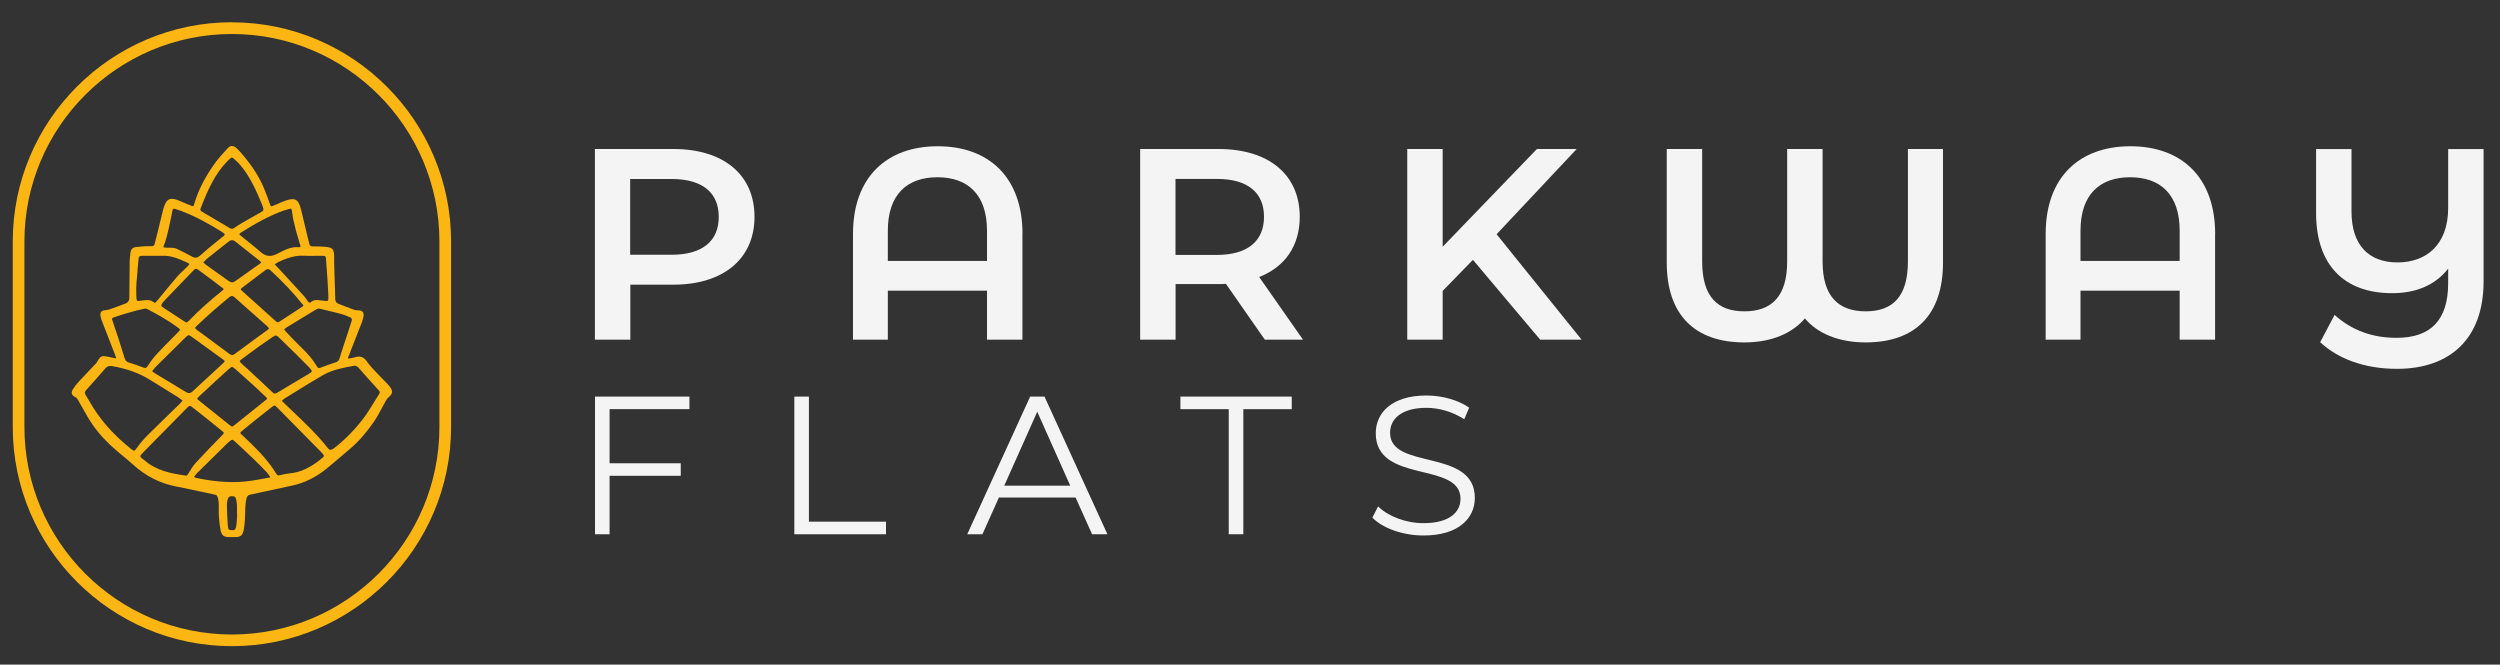
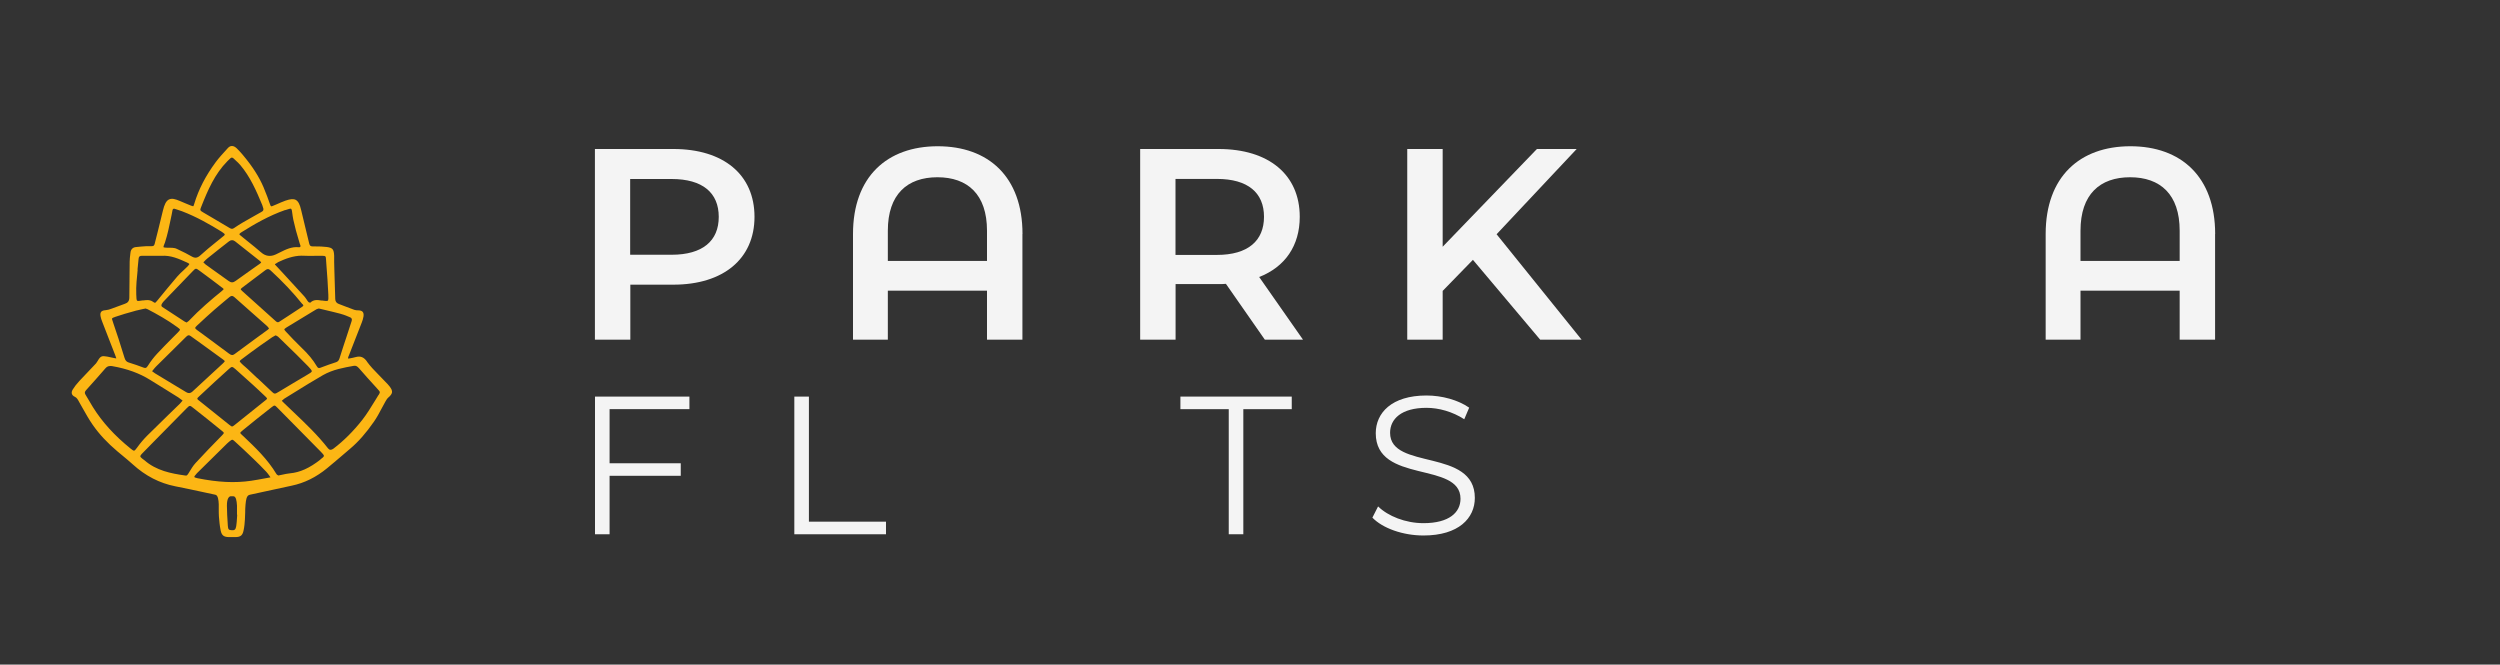
<svg xmlns="http://www.w3.org/2000/svg" id="logos" viewBox="0 0 300 79.75">
  <rect x="0" y="0" width="300" height="79.75" fill="#333333" stroke="none" />
  <defs>
    <style>
      .cls-1 {
        fill: #f4f4f4;
      }

      .cls-2 {
        fill: #fcb614;
      }
    </style>
  </defs>
  <g>
    <g>
      <path class="cls-1" d="M73.15,49.1v6.49h8.54v1.51h-8.54v7.01h-1.75v-16.52h11.33v1.51h-9.58Z" />
      <path class="cls-1" d="M95.32,47.59h1.75v15.01h9.25v1.51h-11v-16.52Z" />
-       <path class="cls-1" d="M129.07,59.7h-9.2l-1.98,4.41h-1.82l7.55-16.52h1.72l7.55,16.52h-1.84l-1.98-4.41ZM128.43,58.28l-3.96-8.87-3.96,8.87h7.93Z" />
      <path class="cls-1" d="M147.46,49.1h-5.81v-1.51h13.36v1.51h-5.81v15.01h-1.75v-15.01Z" />
      <path class="cls-1" d="M164.69,62.11l.68-1.34c1.18,1.16,3.28,2.01,5.45,2.01,3.09,0,4.44-1.3,4.44-2.93,0-4.53-10.17-1.75-10.17-7.86,0-2.43,1.89-4.53,6.09-4.53,1.86,0,3.8.54,5.12,1.46l-.59,1.39c-1.42-.92-3.07-1.37-4.53-1.37-3.02,0-4.37,1.34-4.37,3,0,4.53,10.17,1.79,10.17,7.81,0,2.43-1.94,4.51-6.16,4.51-2.48,0-4.91-.87-6.14-2.15Z" />
    </g>
    <g>
      <path class="cls-1" d="M90.54,26.02c0,5.03-3.73,8.14-9.74,8.14h-5.16v6.6h-4.25v-22.88h9.41c6.01,0,9.74,3.07,9.74,8.14ZM86.25,26.02c0-2.88-1.93-4.54-5.66-4.54h-4.97v9.09h4.97c3.73,0,5.66-1.67,5.66-4.54Z" />
      <path class="cls-1" d="M122.69,28.08v12.68h-4.25v-5.88h-11.9v5.88h-4.18v-12.68c0-6.87,4.09-10.53,10.17-10.53s10.17,3.66,10.17,10.53ZM118.44,31.31v-3.63c0-4.35-2.32-6.41-5.95-6.41s-5.95,2.06-5.95,6.41v3.63h11.9Z" />
      <path class="cls-1" d="M151.78,40.76l-4.67-6.7c-.29.03-.59.03-.88.03h-5.16v6.67h-4.25v-22.88h9.41c6.01,0,9.74,3.07,9.74,8.14,0,3.46-1.76,6.01-4.87,7.22l5.26,7.52h-4.58ZM146.03,21.47h-4.97v9.12h4.97c3.73,0,5.65-1.7,5.65-4.58s-1.93-4.54-5.65-4.54Z" />
      <path class="cls-1" d="M176.75,31.18l-3.63,3.73v5.85h-4.25v-22.88h4.25v11.73l11.31-11.73h4.77l-9.61,10.23,10.2,12.65h-4.97l-8.07-9.58Z" />
-       <path class="cls-1" d="M233.16,17.88v13.63c0,6.31-3.37,9.58-9.28,9.58-3.33,0-5.85-1.14-7.29-2.88-1.47,1.73-3.92,2.88-7.26,2.88-5.92,0-9.32-3.27-9.32-9.58v-13.63h4.25v13.5c0,4.25,1.86,5.98,5.07,5.98s5.13-1.73,5.13-5.98v-13.5h4.25v13.5c0,4.25,1.96,5.98,5.17,5.98s5.07-1.73,5.07-5.98v-13.5h4.22Z" />
      <path class="cls-1" d="M265.81,28.08v12.68h-4.25v-5.88h-11.9v5.88h-4.18v-12.68c0-6.87,4.09-10.53,10.17-10.53s10.17,3.66,10.17,10.53ZM261.56,31.31v-3.63c0-4.35-2.32-6.41-5.95-6.41s-5.95,2.06-5.95,6.41v3.63h11.9Z" />
-       <path class="cls-1" d="M298.03,17.88v15.89c0,6.87-4.02,10.49-10.39,10.49-3.92,0-7.09-1.21-9.22-3.2l1.73-3.27c2.03,1.83,4.51,2.75,7.42,2.75,4.09,0,6.21-2.09,6.21-6.57v-1.73c-1.6,2.03-3.92,2.94-6.73,2.94-5.75,0-9.12-3.37-9.12-9.61v-7.68h4.25v7.49c0,4.09,2.12,6.11,5.52,6.11s6.08-2.06,6.08-6.54v-7.06h4.25Z" />
    </g>
  </g>
  <g>
-     <path class="cls-2" d="M27.83,2.67C13.33,2.67,1.53,14.47,1.53,28.98v22.26c0,14.5,11.8,26.3,26.3,26.3s26.3-11.8,26.3-26.3v-22.26c0-14.5-11.8-26.3-26.3-26.3ZM52.73,51.24c0,13.73-11.17,24.9-24.9,24.9S2.93,64.97,2.93,51.24v-22.26C2.93,15.25,14.1,4.08,27.83,4.08s24.9,11.17,24.9,24.9v22.26Z" />
    <path class="cls-2" d="M44.05,43.4c-.39-.55-.78-.71-1.37-.55-.23.06-.48.12-.72.16-.07.01-.12.01-.15.01-.04,0-.05,0-.05,0,0,0-.01-.05.04-.2.01-.03.03-.07.04-.1.01-.03.03-.06.04-.09l.33-.85c.4-1.02.8-2.04,1.2-3.07.08-.21.17-.47.21-.73.02-.16.04-.39-.09-.55-.13-.16-.35-.18-.53-.19-.17,0-.34-.01-.48-.06-.36-.13-.73-.27-1.09-.41-.26-.1-.52-.2-.78-.3q-.41-.15-.42-.59c-.04-1.21-.07-2.41-.11-3.62l-.02-.84c0-.1,0-.19,0-.29,0-.15,0-.3,0-.45-.04-.73-.15-.94-.87-1.04-.46-.06-.93-.07-1.39-.07h-.33c-.24-.01-.34-.09-.4-.33-.14-.61-.29-1.22-.44-1.82-.18-.74-.36-1.47-.53-2.21-.16-.7-.35-1.05-.64-1.22-.28-.15-.65-.12-1.25.09-.36.13-.72.29-1.06.44-.16.07-.32.14-.48.2-.09.04-.15.05-.18.03-.03-.02-.07-.07-.1-.16-.22-.64-.49-1.38-.8-2.11-.54-1.27-1.33-2.51-2.49-3.89-.23-.28-.48-.54-.73-.79-.19-.18-.38-.28-.57-.28h-.02c-.17,0-.33.09-.47.24l-.19.21c-.43.47-.87.95-1.26,1.47-1.22,1.65-2.07,3.29-2.59,5.02-.02.07-.08.27-.12.29-.04.01-.21-.06-.28-.08-.24-.1-.48-.2-.73-.3-.2-.09-.41-.18-.61-.26-.51-.21-.93-.35-1.3-.17-.33.17-.55.59-.73,1.37-.18.78-.38,1.57-.57,2.33-.14.54-.27,1.08-.41,1.62-.05.21-.14.28-.34.28h-.17c-.16,0-.31,0-.46,0-.43.03-.87.06-1.3.11-.36.04-.58.27-.63.64l-.03.25c-.03.28-.07.57-.07.86-.01.77-.02,1.54-.02,2.31,0,.67-.01,1.34-.02,2.01q0,.56-.52.73c-.3.1-.6.22-.9.33-.26.1-.52.2-.79.29-.15.06-.39.13-.62.15-.22.02-.44.05-.56.21-.12.16-.09.38-.05.58.04.18.09.37.18.58.32.82.63,1.63.95,2.45l.6,1.54c.04.11.08.23.13.36l.02.05s-.07.02-.09.01c-.16-.03-.33-.07-.49-.1-.17-.04-.34-.08-.52-.11-.66-.12-.8-.06-1.15.54-.06.1-.12.19-.18.27-.24.26-.49.51-.73.77-.43.44-.85.89-1.27,1.34-.35.38-.6.7-.8,1.03-.15.24-.14.42-.1.53.03.1.12.24.34.34.24.11.35.31.48.54l.07.13c.14.25.28.49.42.74.37.66.76,1.35,1.2,1.98.78,1.12,1.74,2.14,2.92,3.14.21.18.43.36.65.54.41.34.83.69,1.23,1.05,1.5,1.37,3.21,2.25,5.07,2.62,1.13.22,2.29.47,3.4.71.48.1.96.21,1.44.31.32.07.38.66.4,1.14,0,.21,0,.42,0,.64,0,.27,0,.55.02.83.04.5.09,1.1.21,1.68.12.58.37.78.98.79.15,0,.3,0,.44,0,.13,0,.26,0,.38,0,.59-.01.83-.21.95-.81.1-.44.13-.9.16-1.32.02-.26.02-.51.03-.77,0-.32.01-.65.04-.98.06-.6.11-1.12.52-1.2.66-.14,1.32-.29,1.98-.43,1.02-.22,2.03-.45,3.05-.66,1.52-.32,2.91-1,4.25-2.1.58-.47,1.15-.97,1.71-1.44.34-.3.69-.59,1.03-.88,1-.84,1.94-1.91,2.88-3.27.35-.5.64-1.05.92-1.58.14-.27.29-.54.44-.81.1-.17.2-.35.33-.47.58-.49.62-.79.18-1.36-.15-.2-.33-.38-.5-.55-.08-.08-.15-.16-.23-.24-.2-.22-.41-.43-.62-.64-.48-.49-.97-.99-1.37-1.55ZM40.87,37.66c.42.11.81.27,1.15.42q.28.12.18.44c-.2.6-.4,1.21-.59,1.81l-.42,1.27c-.15.47-.31.94-.45,1.41-.08.25-.2.38-.4.45-.52.17-1.21.4-1.89.67-.21.08-.3.04-.44-.19-.44-.75-1.02-1.45-1.83-2.22-.65-.62-1.27-1.28-1.87-1.92-.13-.14-.2-.24-.19-.28,0-.03.05-.09.25-.22,1.08-.67,2.19-1.34,3.26-1.98l.37-.22s.11-.04.18-.06c.03,0,.05-.01.08-.02l.72.17c.63.15,1.27.3,1.91.47ZM36.3,36.48s.06.09.1.15v.02s0,.01,0,.02c-.04.05-.08.11-.12.13-.47.31-.95.62-1.43.94-.44.29-.88.57-1.32.86-.16.11-.27.09-.44-.06-.75-.68-1.51-1.36-2.26-2.03-.59-.53-1.18-1.06-1.77-1.59-.15-.13-.17-.19-.17-.21,0-.02.02-.08.17-.19.53-.4,1.06-.8,1.59-1.2.4-.3.81-.6,1.21-.91.11-.08.2-.12.29-.12.1,0,.2.05.32.16,1.48,1.36,2.73,2.69,3.82,4.05ZM32.95,31.55h0s0,0,0,0ZM32.29,39.4s0,0-.01.01c-.04.06-.08.11-.12.14-.47.35-.95.69-1.43,1.04-.86.63-1.73,1.26-2.58,1.9-.25.19-.42.13-.69-.07-.87-.65-1.75-1.3-2.63-1.95l-.75-.55c-.06-.04-.12-.08-.18-.13-.07-.05-.15-.1-.22-.16-.07-.05-.25-.19-.26-.27,0-.08.16-.23.21-.28.76-.71,1.45-1.35,2.13-1.94.35-.31.7-.6,1.05-.89.24-.2.48-.4.72-.6.11-.09.21-.14.3-.14s.19.05.3.15c.7.62,1.4,1.24,2.11,1.87.6.53,1.19,1.05,1.79,1.58.07.06.13.14.2.23.02.02.03.04.05.06ZM31.08,31.72c-.28.2-.56.4-.84.59-.64.45-1.31.92-1.95,1.39-.32.24-.56.24-.88,0-.75-.53-1.33-.95-1.96-1.4l-.79-.57s-.16-.14-.26-.25c.03-.03.07-.07.1-.1.13-.14.26-.27.4-.38.99-.8,1.82-1.45,2.58-2.04q.37-.28.73,0c1.03.8,1.98,1.55,2.91,2.3.2.16.22.22.22.23,0,.02-.03.07-.25.23ZM26.64,34.5c.19.14.2.19.2.19,0,.01-.01.06-.22.23-1.23,1-2.66,2.21-3.98,3.6-.05.05-.12.1-.2.15-.02.01-.03.02-.05.03-.01,0-.03-.01-.04-.02-.07-.03-.13-.06-.19-.09l-.14-.09c-.85-.55-1.7-1.1-2.54-1.66q-.2-.13-.05-.39c.06-.09.12-.19.19-.26l.8-.84c.89-.93,1.81-1.89,2.72-2.82.18-.19.27-.28.38-.28.1,0,.21.08.43.24.99.72,1.95,1.45,2.68,2.01ZM22.39,40.37c.17-.17.29-.18.48-.05.49.35.97.7,1.46,1.05.82.59,1.64,1.18,2.45,1.78.17.12.19.18.19.19,0,.03-.03.09-.2.25-1.22,1.13-2.45,2.27-3.68,3.4q-.34.32-.73.08l-1.13-.68c-.88-.53-1.75-1.06-2.63-1.59-.1-.06-.19-.13-.29-.21-.02-.02-.04-.03-.06-.05.04-.05.07-.09.11-.13.13-.16.24-.3.36-.42.59-.59,1.19-1.17,1.78-1.76.63-.62,1.26-1.24,1.89-1.87ZM23.89,47.57c1.41-1.32,2.49-2.32,3.52-3.24.21-.19.32-.29.43-.29s.22.09.44.28c.69.61,1.39,1.24,2.06,1.85l.65.6c.29.27.59.54.87.82.05.05.07.08.14.15.02.03.05.05.04.09,0,.04-.02.06-.05.09-.04.04-.05.05-.09.08l-.3.24c-1.14.92-2.28,1.84-3.42,2.74-.33.26-.33.26-.66,0-1.21-.96-2.41-1.92-3.61-2.89-.06-.05-.23-.15-.23-.25,0-.09.07-.13.21-.27ZM30.88,45.38c-.37-.35-.73-.7-1.1-1.04-.12-.12-.25-.23-.38-.34-.15-.13-.31-.26-.45-.41-.12-.12-.19-.21-.18-.25,0-.03.04-.09.2-.21.71-.54,1.45-1.08,2.2-1.62.44-.32.93-.66,1.49-1.04.09-.06.2-.12.32-.18.03-.02.07-.04.11-.05.02.01.05.03.07.04.09.05.18.09.24.15l.76.74c.93.9,1.89,1.83,2.81,2.78.23.24.46.49.45.6-.01.11-.26.26-.59.45-1.13.66-2.23,1.33-3.35,2-.53.32-.53.32-.96-.09-.54-.5-1.08-1.02-1.62-1.53ZM36.24,30.69c.08,0,.16,0,.24,0,.42.02.84.02,1.25.01.34,0,.68,0,1.01,0,.32.01.36.05.38.39l.05.72c.09,1.17.18,2.37.23,3.56.01.35.02.64-.06.71-.08.07-.37.03-.71-.02h-.08c-.43-.07-.92-.14-1.31.26-.05,0-.19-.03-.22-.07-.09-.09-.16-.21-.24-.33-.08-.12-.16-.24-.26-.35-.81-.89-1.63-1.78-2.45-2.67l-.76-.82c-.09-.1-.19-.2-.3-.32-.02-.02-.02-.04-.02-.05s0-.03.03-.04h.02c.13-.09.24-.16.35-.22.81-.38,1.78-.77,2.85-.77ZM34.21,25.22c.17-.06.35-.11.52-.16.04-.01.08-.02.12-.02.03,0,.06,0,.08.02.05.03.08.11.1.22l.04.28c.04.27.07.54.13.81.17.79.4,1.66.76,2.83.03.08.06.17.09.26,0,.03.02.06.03.09,0,0,0,0,0,0-.03.04-.07.08-.1.1-.02.02-.07.03-.09.02-.87-.1-1.6.27-2.3.62-.16.08-.33.17-.49.24q-.97.45-1.76-.24l-.05-.04c-.49-.43-1-.84-1.49-1.23-.21-.17-.42-.34-.63-.51-.06-.05-.12-.09-.17-.14-.07-.05-.14-.11-.21-.17-.04-.03-.06-.07-.06-.09,0-.03.03-.07.07-.11.06-.06.14-.1.21-.15,1.47-.92,3.24-1.96,5.22-2.65ZM24.15,24.81c.79-2.01,1.63-3.94,3.13-5.46.09-.09.19-.18.28-.27l.07-.07c.07-.07.14-.1.2-.1s.13.04.21.11c.08.08.17.16.25.24.2.18.38.35.54.54,1.18,1.39,1.92,3.07,2.64,4.8.05.12.08.25.11.35,0,.04.02.07.03.1.02.24-.08.29-.27.4l-.73.41c-.49.27-.97.55-1.46.83-.36.21-.72.44-1.07.68-.18.12-.31.12-.54-.02-.73-.44-1.46-.87-2.2-1.3l-.92-.54c-.43-.25-.44-.28-.28-.68ZM19.79,29.12c.32-1,.51-1.92.71-2.89l.11-.53c.02-.16.05-.33.09-.48.04-.15.11-.19.24-.17.09.03.19.06.28.09.21.06.42.13.62.21,1.76.67,3.41,1.62,4.78,2.47.09.06.18.13.27.2.03.03.08.07.08.12,0,.04-.03.09-.09.14-.05.05-.1.09-.16.13-.04.03-.08.06-.11.09-.25.2-.49.4-.74.6-.6.48-1.22.99-1.8,1.52-.39.36-.68.39-1.11.13-.47-.28-.96-.51-1.44-.74l-.31-.15c-.16-.08-.35-.11-.51-.12-.09,0-.18-.01-.27-.01-.03,0-.06,0-.08,0-.07,0-.14,0-.21,0-.15,0-.49-.02-.52-.07-.03-.05.1-.39.16-.52ZM16.5,32.37c.05-.44.09-.87.13-1.31.02-.31.18-.35.34-.36.4,0,.81,0,1.21,0h.5c.07,0,.14,0,.21,0,.16,0,.32,0,.49,0,1.11-.09,2.11.37,3.08.81.24.11.26.16.26.17,0,.01,0,.07-.19.27-.16.16-.32.31-.49.47-.25.23-.5.46-.73.72-.8.93-1.55,1.85-2.45,2.95l-.04.04c-.21.26-.21.26-.48.07-.22-.15-.45-.19-.67-.19-.16,0-.31.02-.46.04h-.1c-.33.06-.59.09-.66.03-.07-.06-.09-.34-.1-.76-.04-.99.07-1.99.17-2.96ZM13.57,38.69c-.08-.23-.15-.42-.12-.48.03-.06.25-.14.42-.2.72-.25,1.46-.46,2.19-.66l.24-.07c.27-.07.54-.13.82-.19.12-.02.24-.05.36-.07.02,0,.03.01.05.02.06.02.13.04.19.07,1.09.57,2.36,1.27,3.55,2.14.11.08.33.24.33.31,0,.07-.19.27-.3.38l-.62.62c-.61.62-1.25,1.26-1.85,1.91-.37.4-.73.86-1.09,1.43-.17.26-.26.3-.49.22-.58-.22-1.18-.43-1.83-.63-.24-.08-.38-.23-.48-.56-.23-.77-.47-1.53-.72-2.29-.21-.65-.43-1.29-.65-1.94ZM16.07,54.08c-.08,0-.22-.11-.41-.26-1.92-1.55-3.4-3.18-4.52-4.98-.16-.25-.3-.5-.45-.76-.14-.24-.28-.49-.43-.72-.12-.2-.11-.34.07-.54.86-.96,1.58-1.76,2.31-2.61.17-.2.35-.29.6-.29.08,0,.16,0,.25.02,1.77.31,3.25.85,4.53,1.65.57.36,1.15.72,1.73,1.07.55.34,1.1.68,1.65,1.03.13.08.27.19.41.3.03.03.07.05.1.08-.02.03-.04.05-.06.07-.09.11-.16.2-.24.28-.45.44-.91.88-1.36,1.32-.85.82-1.73,1.68-2.58,2.53-.42.42-.83.9-1.21,1.43-.14.19-.28.37-.36.38ZM22.61,56.81c-.14.24-.23.29-.37.25h-.02c-1.69-.24-3.47-.58-4.9-1.84-.05-.04-.1-.08-.15-.11-.04-.03-.09-.06-.13-.1-.26-.23-.26-.25-.05-.52.01-.01.02-.03.04-.04l1.44-1.47c1.3-1.33,2.61-2.66,3.92-3.98.2-.2.29-.29.4-.29.1,0,.2.08.4.24,1.05.82,2.15,1.7,3.45,2.76.05.04.22.18.22.24,0,.07-.16.24-.25.33l-.04.04c-1.03,1.05-2.09,2.14-3.1,3.24-.29.32-.52.69-.74,1.06l-.12.2ZM28.44,62.14c-.02.33-.04.66-.09.98-.07.46-.22.54-.59.5-.29-.02-.39-.07-.42-.53-.07-.95-.1-1.69-.11-2.39-.01-.89.26-1.14.46-1.15.05,0,.1,0,.15,0,.06,0,.11,0,.17,0,.31.02.39.5.43,1.13,0,.04,0,.07,0,.14v.87l.02.14h0c0,.1-.01.2-.02.31ZM32.42,57.29c-.22.04-.44.08-.66.12-.53.1-1.07.2-1.61.28-1.95.29-4.01.19-6.48-.31-.08-.02-.16-.04-.24-.07-.06-.02-.11-.05-.11-.08,0-.02,0-.07.06-.14.08-.11.17-.21.26-.31,1.2-1.19,2.41-2.38,3.62-3.57.08-.08.16-.15.25-.22.18-.14.28-.22.36-.22s.17.07.33.22c.66.6,1.38,1.27,2.26,2.12.48.46.97.95,1.49,1.5.13.14.25.3.37.47.04.06.08.11.12.17v.04ZM38.45,55.15c-1.32,1.03-2.45,1.54-3.66,1.65-.31.03-.63.1-.95.17-.14.03-.29.06-.44.09,0,0-.02-.01-.03-.02-.06-.03-.14-.08-.18-.13-1.08-1.81-2.56-3.21-3.98-4.56l-.09-.08c-.15-.14-.29-.27-.29-.32,0-.07.24-.26.38-.38,1.07-.88,2.2-1.78,3.34-2.67.2-.15.3-.23.39-.23.1,0,.18.09.35.26,1.66,1.67,3.44,3.47,5.21,5.28.2.2.38.4.37.5,0,.1-.2.26-.43.43ZM45.42,47.4c-.14.22-.28.45-.41.67-.48.78-.97,1.59-1.53,2.31-1.06,1.35-2.23,2.52-3.47,3.46q-.39.29-.64-.03c-1.25-1.6-2.71-2.99-4.13-4.34-.38-.36-.77-.73-1.15-1.1-.08-.07-.14-.13-.22-.22,0,0-.05-.04-.05-.05,0-.02.05-.05.08-.08.06-.05.14-.13.23-.19.39-.24.79-.49,1.18-.73,1.13-.7,2.29-1.42,3.46-2.09,1.18-.67,2.51-.9,3.69-1.11.24-.04.4.04.63.3.63.73,1.28,1.45,1.92,2.15l.35.39c.25.28.29.31.08.65Z" />
  </g>
</svg>